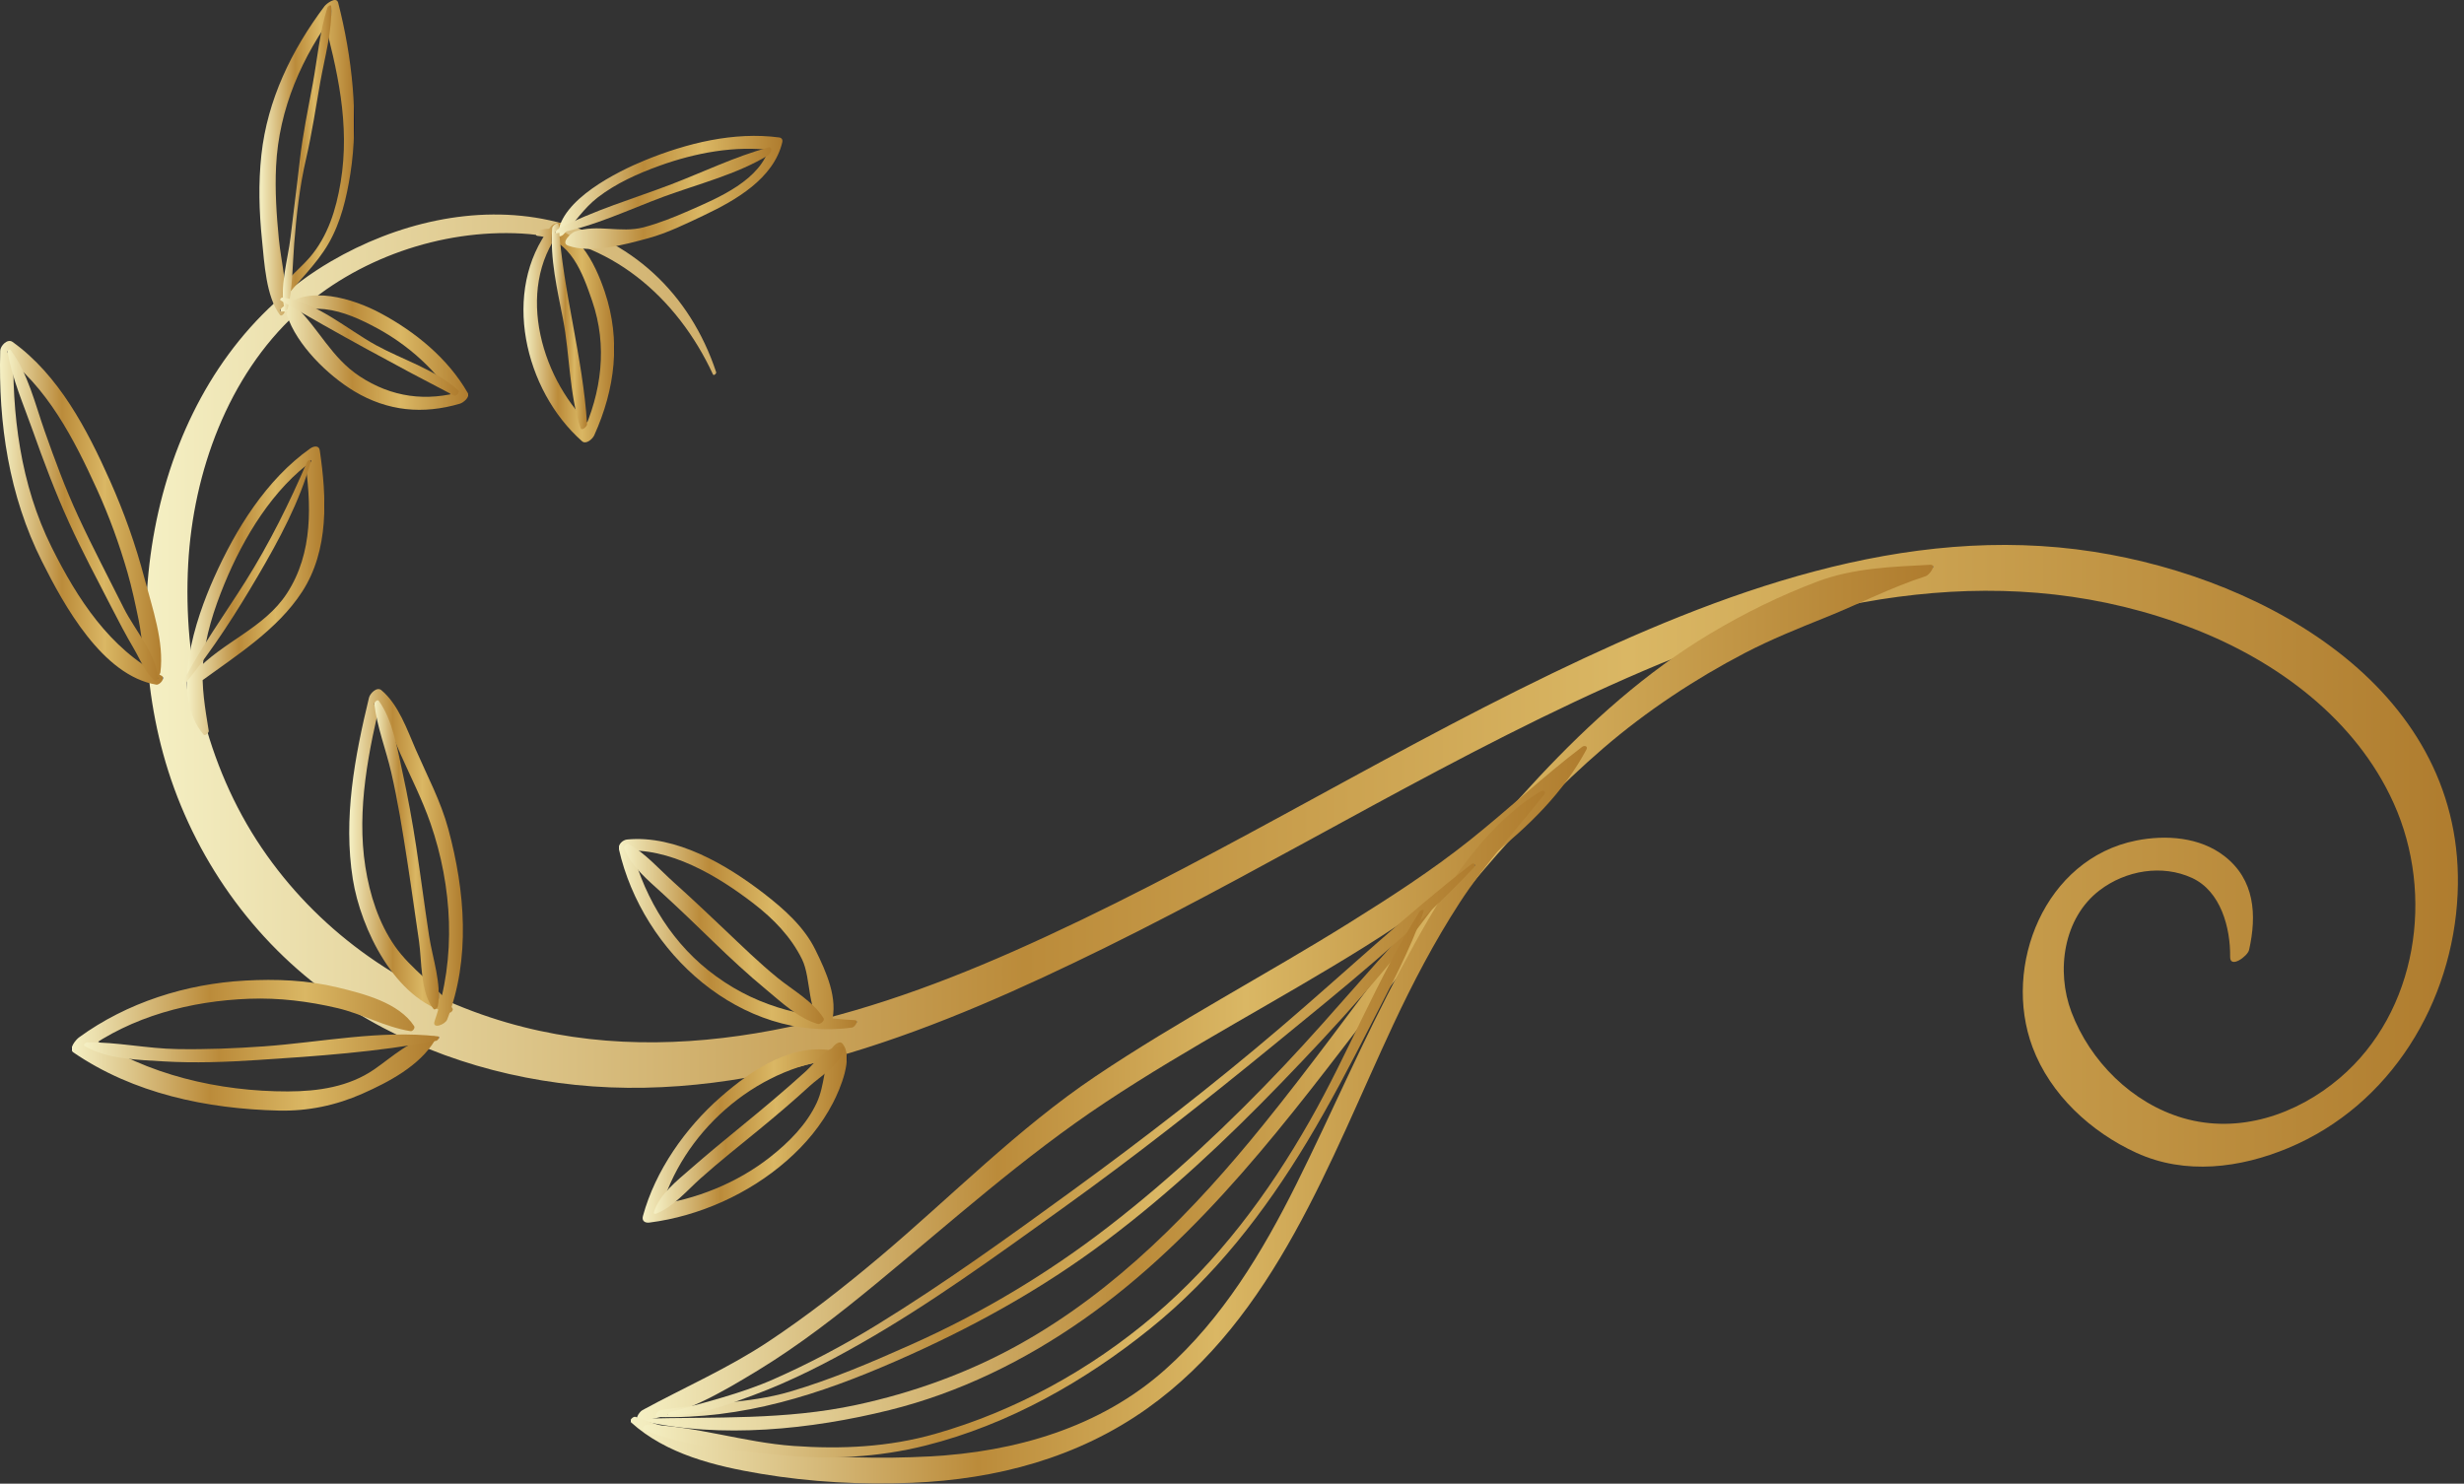
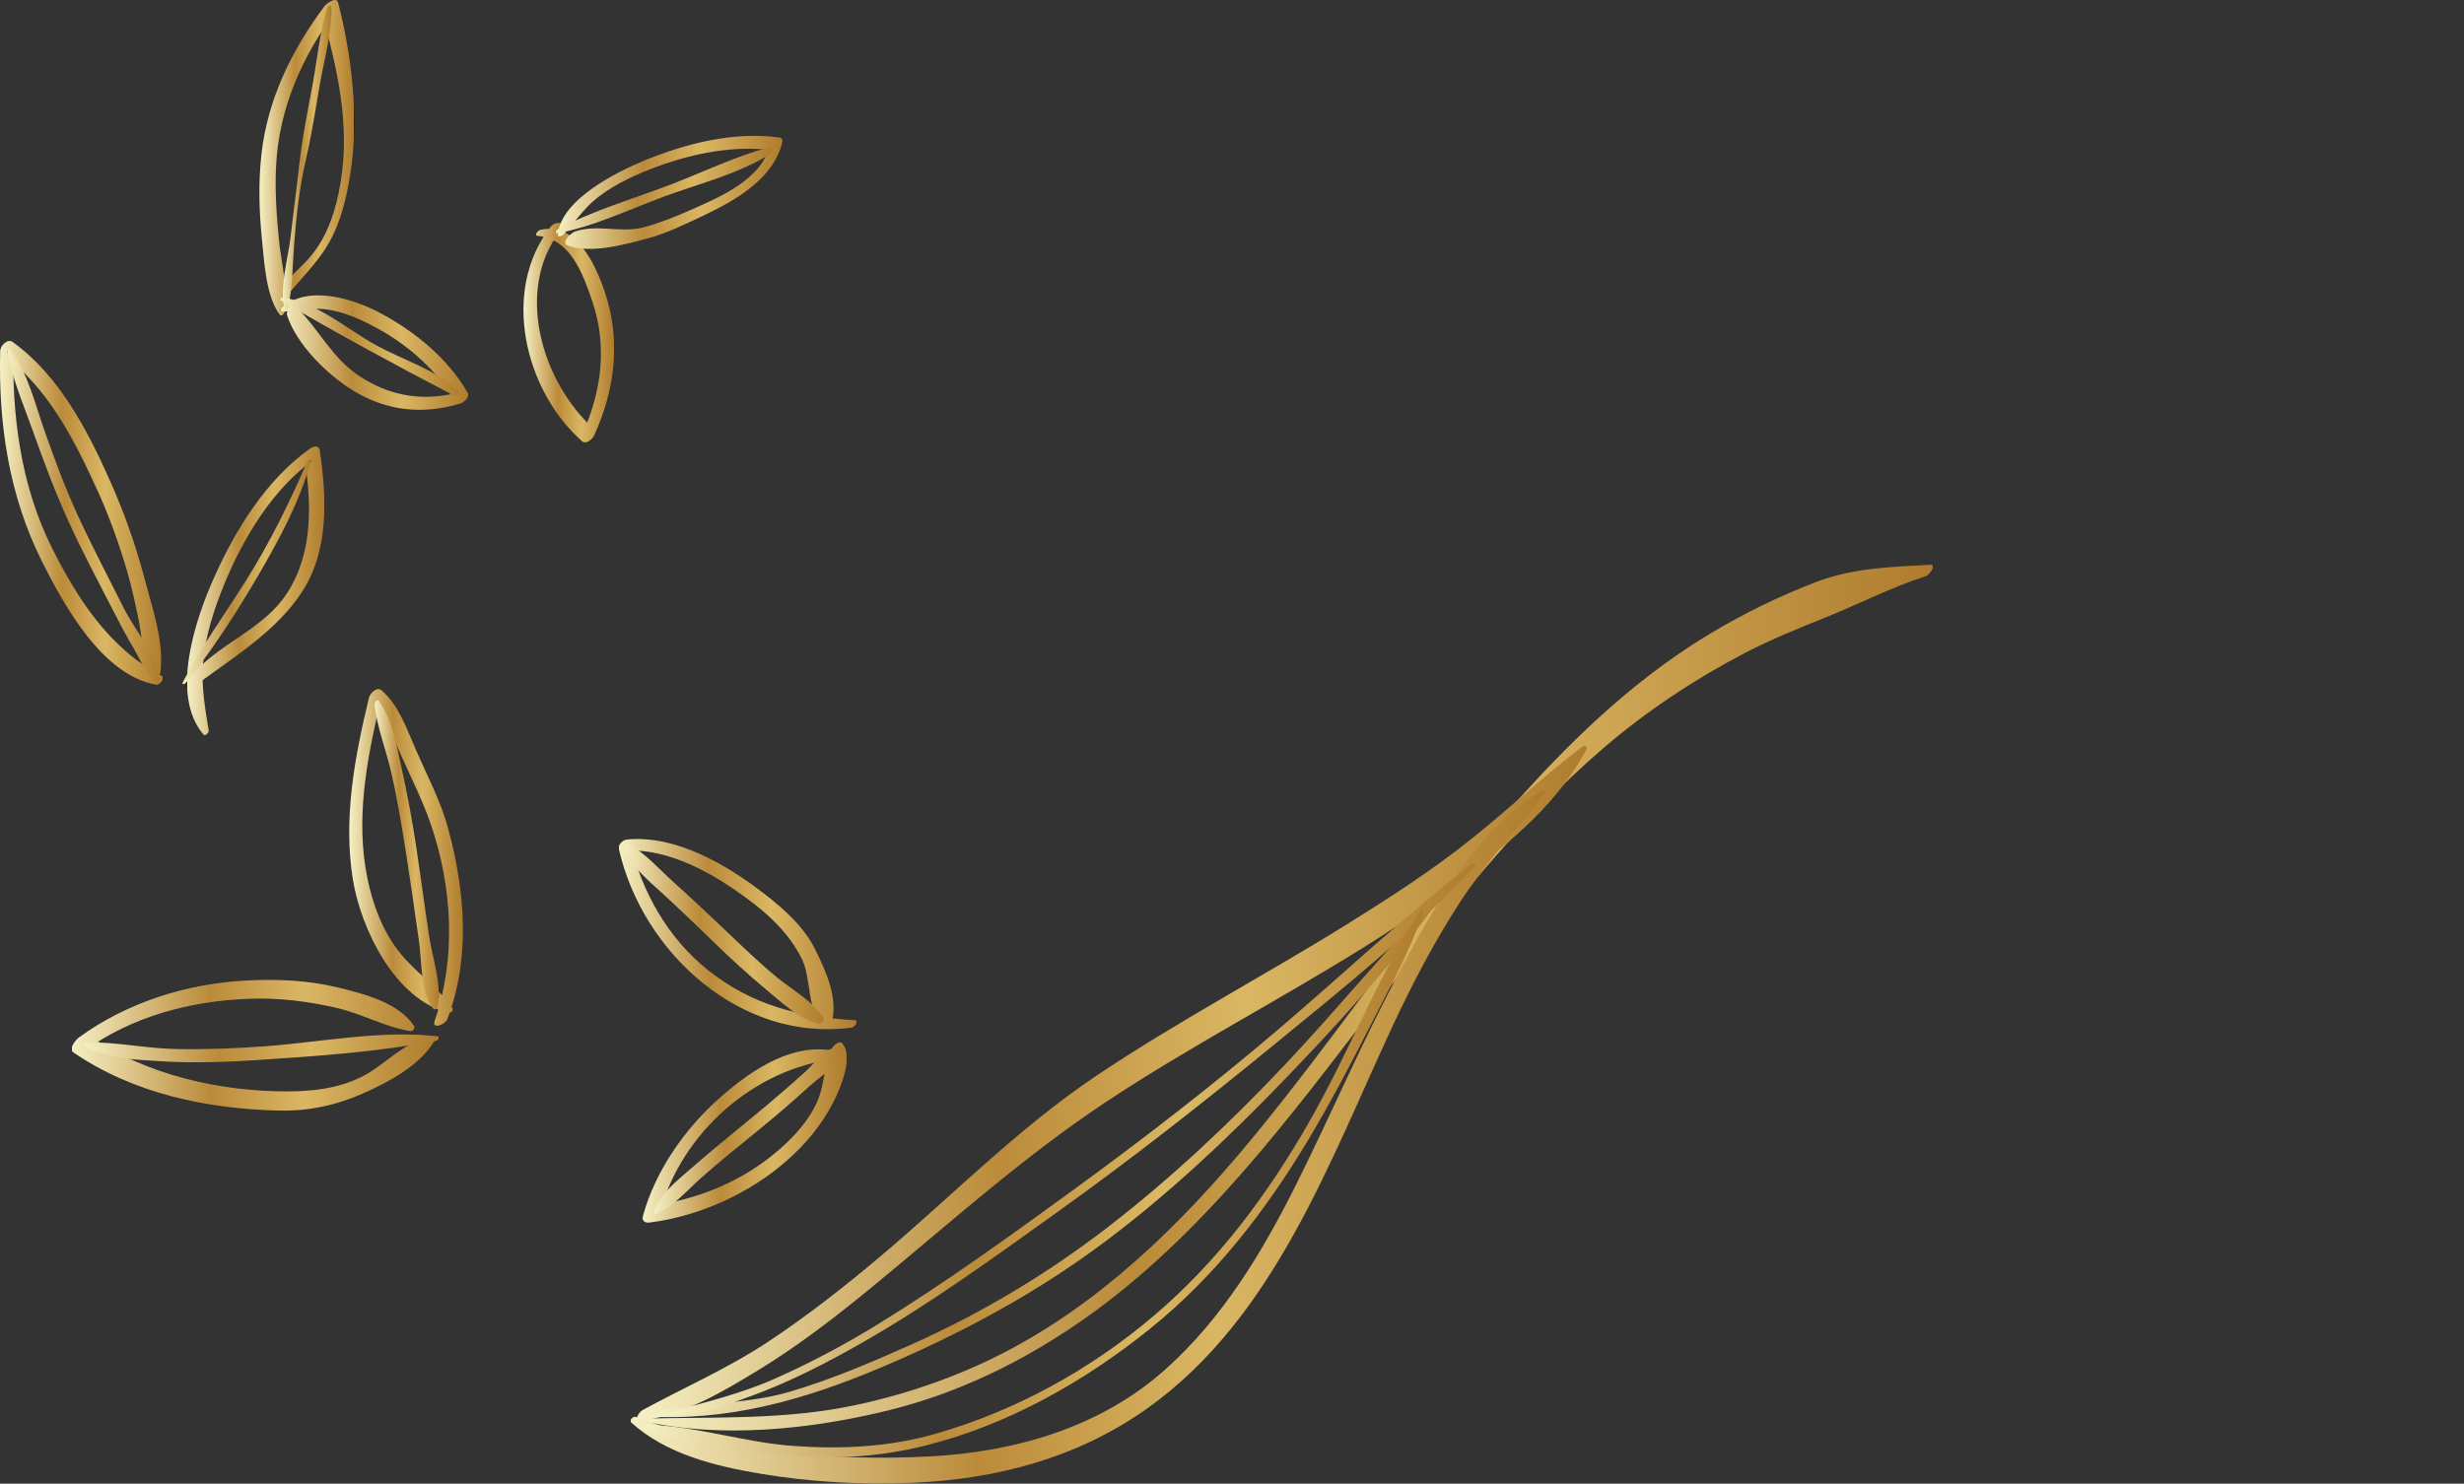
<svg xmlns="http://www.w3.org/2000/svg" width="176" height="106" viewBox="0 0 176 106" fill="none">
  <rect x="0" y="0" width="176" height="106" fill="#333333" stroke="none" />
-   <path d="M51.153 26.586C49.281 20.953 45.063 17 39.244 15.735C33.923 14.578 28.267 15.969 23.633 18.677C11.883 25.545 8.238 41.35 11.652 53.841C13.499 60.602 17.619 66.731 23.275 70.877C28.466 74.681 34.744 76.854 41.115 77.51C54.284 78.863 67.365 73.396 78.921 67.711C91.867 61.34 104.131 53.608 117.411 47.917C129.944 42.547 143.554 39.816 156.672 44.913C162.68 47.248 168.281 51.395 170.981 57.392C173.921 63.923 172.681 72.292 167.122 77.02C164.042 79.64 159.908 81.038 155.936 79.879C152.288 78.815 149.288 75.817 147.96 72.306C146.852 69.372 147.376 65.589 149.969 63.608C151.832 62.184 154.431 61.737 156.574 62.723C158.634 63.673 159.324 66.296 159.295 68.365C159.283 69.225 160.546 68.32 160.648 67.867C161.213 65.362 161.053 62.845 158.89 61.166C157.128 59.797 154.706 59.63 152.587 60.051C146.061 61.349 143.002 69 145.182 74.817C146.455 78.214 149.36 80.88 152.605 82.364C156.095 83.959 160.002 83.454 163.443 82.019C170.777 78.96 175.198 71.594 175.545 63.867C176.194 49.417 162.061 41.371 149.553 39.419C136.071 37.316 122.824 42.341 110.883 48.101C97.861 54.385 85.586 62.134 72.347 67.984C60.7 73.129 47.527 76.83 34.995 72.679C28.36 70.481 22.615 66.369 18.687 60.567C14.695 54.673 13.058 47.328 13.443 40.285C13.802 33.737 16.28 26.873 21.183 22.377C25.445 18.469 31.524 16.364 37.276 16.685C43.548 17.035 48.362 21.216 50.925 26.747C50.981 26.872 51.188 26.688 51.153 26.586Z" fill="url(#paint0_linear_451_1641)" />
  <path d="M45.841 101.51C51.498 102.801 57.947 102.127 63.531 100.743C68.517 99.507 73.17 97.219 77.366 94.282C85.836 88.349 92.087 79.877 98.309 71.766C103.291 65.271 108.302 58.806 114.534 53.444C117.59 50.815 121.058 48.515 124.631 46.653C126.523 45.668 128.484 44.881 130.458 44.087C132.84 43.128 135.108 41.952 137.56 41.162C137.795 41.085 138.391 40.321 137.858 40.349C135.108 40.497 132.383 40.575 129.779 41.561C127.139 42.56 124.622 43.796 122.199 45.243C117.591 47.995 113.566 51.624 109.908 55.532C102.677 63.26 96.883 72.142 90.243 80.35C85.3 86.462 79.713 92.203 72.79 96.058C69.157 98.081 65.209 99.504 61.149 100.376C56.086 101.462 51.067 101.224 45.94 101.351C45.883 101.352 45.753 101.49 45.841 101.51Z" fill="url(#paint1_linear_451_1641)" />
  <path d="M45.795 101.515C48.793 101.104 51.553 99.477 54.104 97.925C57.09 96.108 59.861 93.951 62.555 91.731C67.956 87.283 73.102 82.642 78.948 78.761C84.962 74.768 91.4 71.438 97.519 67.614C100.644 65.66 103.652 63.518 106.508 61.19C109.236 58.964 111.632 56.676 113.313 53.558C113.446 53.313 113.181 53.227 113.005 53.361C110.234 55.467 107.724 57.843 105.004 60.012C102.268 62.194 99.319 64.097 96.352 65.947C90.367 69.678 84.114 72.957 78.255 76.893C72.71 80.617 67.945 85.494 62.849 89.791C60.295 91.943 57.665 94.004 54.881 95.851C52.016 97.753 48.898 99.109 45.891 100.744C45.622 100.888 45.196 101.597 45.795 101.515Z" fill="url(#paint2_linear_451_1641)" />
  <path d="M45.069 101.613C47.587 103.898 51.079 104.745 54.358 105.295C57.913 105.892 61.547 106.082 65.147 105.936C71.184 105.69 76.992 104.149 81.956 100.615C91.056 94.134 94.982 82.904 99.523 73.196C100.922 70.206 102.459 67.275 104.256 64.502C106.04 61.752 108.247 59.344 110.284 56.788C110.47 56.554 110.256 56.407 110.036 56.541C105.473 59.309 102.525 64.63 100.072 69.217C97.381 74.247 95.138 79.496 92.596 84.598C90.168 89.466 87.319 94.196 83.225 97.848C78.576 101.994 72.5 103.732 66.387 104.053C59.377 104.423 52.002 103.71 45.4 101.226C45.239 101.168 44.914 101.474 45.069 101.613Z" fill="url(#paint3_linear_451_1641)" />
  <path d="M38.4 16.853C40.761 17.082 41.625 19.539 42.296 21.491C43.411 24.731 42.971 28.013 41.566 31.087C41.857 30.946 42.146 30.804 42.436 30.663C38.724 27.334 36.728 20.744 40.024 16.481C40.507 15.855 39.685 15.746 39.318 16.218C35.777 20.784 37.459 27.889 41.576 31.524C41.868 31.78 42.33 31.355 42.446 31.1C43.941 27.784 44.368 24.329 43.197 20.846C42.542 18.898 41.115 15.767 38.555 16.435C38.418 16.47 38.127 16.826 38.4 16.853Z" fill="url(#paint4_linear_451_1641)" />
  <path d="M20.32 22.317C20.602 20.626 20.084 18.774 19.918 17.074C19.75 15.338 19.635 13.623 19.72 11.878C19.919 7.76 21.576 4.026 24.016 0.754C23.69 0.836 23.365 0.917 23.04 0.997C24.094 5.014 25.021 8.847 24.332 13.02C24.011 14.963 23.429 16.863 22.131 18.382C21.273 19.389 19.992 20.222 19.656 21.567C19.564 21.937 20.033 21.719 20.143 21.575C21.195 20.189 22.592 18.921 23.463 17.407C24.352 15.863 24.752 14.147 25.028 12.399C25.649 8.477 25.143 4.024 24.156 0.198C24.028 -0.295 23.312 0.267 23.18 0.441C20.83 3.575 19.1 7.126 18.672 11.057C18.451 13.091 18.506 15.111 18.715 17.142C18.88 18.761 19.002 21.202 20.001 22.507C20.093 22.631 20.305 22.406 20.32 22.317Z" fill="url(#paint5_linear_451_1641)" />
  <path d="M40.233 16.768C41.084 15.867 41.687 14.888 42.694 14.107C44.006 13.095 45.567 12.396 47.119 11.837C49.66 10.922 52.513 10.38 55.21 10.741C55.135 10.624 55.06 10.508 54.986 10.392C54.397 12.857 51.298 14.139 49.2 15.057C48.149 15.516 47.075 15.95 45.965 16.243C44.338 16.672 42.652 15.991 41.056 16.545C40.813 16.629 40.02 17.347 40.572 17.547C42.227 18.144 44.652 17.468 46.302 17.021C47.672 16.649 49.024 15.979 50.301 15.374C52.534 14.315 55.259 12.763 55.876 10.169C55.921 9.981 55.843 9.848 55.652 9.82C52.415 9.392 49.033 10.234 46.053 11.457C44.085 12.265 40.062 14.26 39.846 16.757C39.825 16.998 40.158 16.848 40.233 16.768Z" fill="url(#paint6_linear_451_1641)" />
  <path d="M20.124 22.259C21.162 22.276 22.135 21.971 23.2 22.09C24.517 22.235 25.787 22.828 26.938 23.45C29.145 24.643 31.274 26.519 32.529 28.709C32.714 28.455 32.899 28.199 33.083 27.946C30.457 28.724 27.962 28.385 25.678 26.877C23.698 25.569 22.79 23.526 21.169 21.936C20.905 21.679 20.407 22.228 20.497 22.506C21.187 24.642 23.431 26.829 25.317 27.96C27.687 29.38 30.226 29.62 32.859 28.838C33.091 28.768 33.587 28.378 33.413 28.075C31.99 25.601 29.673 23.711 27.183 22.377C25.246 21.34 21.988 20.306 20.117 22.003C20.056 22.059 19.972 22.256 20.124 22.259Z" fill="url(#paint7_linear_451_1641)" />
  <path d="M14.909 52.212C14.653 50.611 14.38 49.095 14.5 47.464C14.646 45.481 15.29 43.508 16.043 41.683C17.391 38.414 19.502 34.888 22.448 32.821C22.221 32.777 21.993 32.734 21.766 32.69C22.234 36.013 22.393 39.473 20.49 42.4C18.867 44.892 15.894 45.858 13.941 47.985C13.521 48.442 13.739 49.127 14.371 48.665C16.922 46.803 19.833 44.971 21.579 42.279C23.517 39.288 23.335 35.55 22.841 32.173C22.786 31.794 22.402 31.871 22.159 32.041C19.018 34.264 16.83 37.819 15.288 41.273C13.979 44.201 12.113 49.648 14.537 52.48C14.655 52.617 14.93 52.343 14.909 52.212Z" fill="url(#paint8_linear_451_1641)" />
  <path d="M11.541 48.278C7.82 46.331 5.523 42.779 3.69 39.097C1.453 34.606 0.832 29.572 0.965 24.608C0.67 24.82 0.377 25.032 0.083 25.243C3.361 27.588 5.301 31.396 6.932 34.977C7.805 36.892 8.514 38.854 9.1 40.876C9.427 42.007 9.67 43.165 9.908 44.317C10.177 45.622 10.17 47.156 10.854 48.321C11.013 48.59 11.431 48.245 11.458 48.029C11.737 45.856 10.875 43.433 10.327 41.344C9.693 38.929 8.863 36.598 7.846 34.32C6.229 30.698 4.197 26.789 0.898 24.428C0.532 24.166 0.025 24.705 0.016 25.063C-0.124 30.269 0.64 35.406 2.992 40.096C4.57 43.247 7.321 48.263 11.161 48.913C11.41 48.958 11.846 48.438 11.541 48.278Z" fill="url(#paint9_linear_451_1641)" />
  <path d="M32.317 72.029C31.173 70.373 29.366 69.276 28.195 67.583C27.043 65.918 26.411 63.918 26.099 61.935C25.454 57.83 26.335 53.585 27.3 49.606C27.004 49.784 26.709 49.961 26.415 50.139C27.495 51.046 28.042 52.595 28.599 53.853C29.33 55.502 30.155 57.108 30.748 58.817C32.31 63.318 32.607 68.43 31.043 72.95C30.831 73.563 31.799 73.208 31.942 72.837C33.622 68.481 33.221 63.666 32.025 59.236C31.486 57.237 30.519 55.436 29.696 53.55C29.078 52.132 28.466 50.334 27.243 49.309C26.919 49.036 26.43 49.544 26.358 49.841C25.335 54.066 24.507 58.466 25.202 62.811C25.767 66.353 28.218 71.422 32.037 72.359C32.189 72.396 32.421 72.177 32.317 72.029Z" fill="url(#paint10_linear_451_1641)" />
  <path d="M29.581 73.309C28.485 71.621 25.953 70.994 24.12 70.546C21.97 70.022 19.711 69.934 17.512 70.056C13.297 70.286 9.065 71.623 5.64 74.118C5.437 74.265 4.861 74.928 5.241 75.188C9.525 78.124 14.776 79.222 19.905 79.344C22.001 79.393 23.992 78.977 25.903 78.13C27.787 77.295 29.957 76.147 31.049 74.352C31.1 74.27 31.184 74.014 30.989 74.035C29.371 74.207 28.04 75.499 26.737 76.397C24.919 77.651 22.721 77.971 20.564 77.975C15.693 77.984 10.46 76.8 6.403 74.027C6.27 74.384 6.137 74.742 6.004 75.097C9.422 72.605 13.617 71.51 17.803 71.355C19.921 71.276 22.04 71.536 24.101 72.022C25.873 72.438 27.53 73.386 29.321 73.669C29.479 73.695 29.669 73.445 29.581 73.309Z" fill="url(#paint11_linear_451_1641)" />
  <path d="M61.053 72.884C57.123 72.677 53.709 71.812 50.579 69.315C47.694 67.013 45.808 63.673 44.997 60.104C44.8 60.335 44.603 60.566 44.405 60.796C47.787 60.476 51.277 62.58 53.844 64.563C55.252 65.649 56.496 66.926 57.288 68.533C57.976 69.928 57.619 72.451 58.925 73.371C59.11 73.502 59.345 73.258 59.393 73.09C59.896 71.339 59.007 69.417 58.239 67.851C57.434 66.21 55.99 64.935 54.569 63.837C51.908 61.783 48.287 59.644 44.798 59.977C44.483 60.006 44.13 60.329 44.207 60.669C45.889 68.058 52.924 74.496 60.858 73.412C61.053 73.386 61.383 72.901 61.053 72.884Z" fill="url(#paint12_linear_451_1641)" />
  <path d="M59.97 75.167C56.817 74.31 53.744 76.385 51.464 78.386C48.96 80.582 46.802 83.642 45.923 86.881C45.828 87.234 46.076 87.385 46.387 87.345C49.941 86.892 53.478 85.3 56.178 82.94C57.536 81.756 58.664 80.401 59.496 78.8C60.001 77.826 61.003 75.498 60.168 74.554C59.938 74.295 59.501 74.735 59.409 74.924C58.827 76.126 58.923 77.526 58.339 78.784C57.615 80.345 56.34 81.618 55.006 82.668C52.638 84.529 49.676 85.719 46.697 86.105C46.853 86.26 47.008 86.415 47.162 86.569C48.67 80.955 53.91 76.302 59.67 75.669C59.819 75.654 60.261 75.247 59.97 75.167Z" fill="url(#paint13_linear_451_1641)" />
  <path d="M46.87 86.707C48.082 86.236 49.082 85.042 50.037 84.191C51.394 82.981 52.822 81.849 54.227 80.698C55.442 79.701 56.64 78.683 57.799 77.621C58.629 76.859 59.976 76.109 60.255 74.956C60.278 74.862 60.237 74.801 60.145 74.786C59.141 74.62 58.194 75.96 57.538 76.555C56.06 77.896 54.531 79.176 52.986 80.439C51.759 81.442 50.536 82.452 49.342 83.495C48.378 84.337 47.093 85.333 46.708 86.603C46.675 86.722 46.788 86.739 46.87 86.707Z" fill="url(#paint14_linear_451_1641)" />
  <path d="M44.585 60.597C45.076 61.915 46.332 62.92 47.345 63.852C48.554 64.962 49.735 66.096 50.912 67.241C52.146 68.441 53.407 69.607 54.733 70.705C55.832 71.616 57.017 72.746 58.41 73.153C58.575 73.201 58.94 72.927 58.822 72.739C58.075 71.538 56.652 70.762 55.562 69.877C54.228 68.794 52.995 67.587 51.748 66.405C50.558 65.275 49.368 64.148 48.144 63.052C47.111 62.127 46.107 60.965 44.894 60.288C44.756 60.21 44.536 60.467 44.585 60.597Z" fill="url(#paint15_linear_451_1641)" />
  <path d="M26.74 50.287C26.922 51.916 27.573 53.564 27.942 55.168C28.414 57.221 28.746 59.305 29.069 61.385C29.372 63.324 29.637 65.269 29.925 67.21C30.14 68.658 30.009 70.906 30.966 72.084C31.059 72.199 31.258 71.987 31.273 71.899C31.555 70.268 30.896 68.473 30.649 66.86C30.326 64.74 30.054 62.613 29.73 60.492C29.458 58.709 29.135 56.937 28.75 55.176C28.394 53.547 28.05 51.428 27.052 50.062C26.961 49.935 26.728 50.184 26.74 50.287Z" fill="url(#paint16_linear_451_1641)" />
  <path d="M6.051 74.739C7.658 75.675 9.875 75.72 11.686 75.829C13.913 75.961 16.151 75.877 18.375 75.732C22.629 75.457 26.962 75.158 31.153 74.36C31.267 74.338 31.474 74.064 31.271 74.04C27.178 73.569 22.935 74.463 18.845 74.756C16.788 74.902 14.728 74.984 12.666 74.95C10.511 74.918 8.357 74.439 6.212 74.469C6.11 74.47 5.916 74.662 6.051 74.739Z" fill="url(#paint17_linear_451_1641)" />
  <path d="M21.936 32.995C20.654 35.97 19.263 38.789 17.535 41.535C16.022 43.94 14.36 46.221 13.054 48.75C12.959 48.935 13.2 48.879 13.274 48.788C15.214 46.387 16.86 43.812 18.421 41.15C19.927 38.581 21.411 35.847 22.202 32.96C22.253 32.77 21.979 32.895 21.936 32.995Z" fill="url(#paint18_linear_451_1641)" />
  <path d="M0.544 25.129C0.85 27.028 1.689 28.922 2.328 30.732C3.12 32.968 3.952 35.183 4.935 37.343C5.864 39.387 6.925 41.371 7.951 43.367C8.469 44.377 8.991 45.375 9.567 46.353C10.023 47.129 10.347 48.045 11.052 48.612C11.136 48.68 11.277 48.539 11.272 48.453C11.173 46.741 9.61 44.982 8.85 43.463C7.754 41.271 6.61 39.105 5.582 36.88C4.668 34.905 3.917 32.859 3.193 30.809C2.522 28.909 1.982 26.601 0.741 24.988C0.683 24.91 0.534 25.063 0.544 25.129Z" fill="url(#paint19_linear_451_1641)" />
  <path d="M23.383 0.55C22.831 2.285 22.672 4.194 22.34 5.986C22.003 7.809 21.617 9.637 21.412 11.48C21.209 13.303 20.966 15.119 20.755 16.942C20.57 18.542 19.92 20.57 20.344 22.163C20.374 22.276 20.537 22.116 20.55 22.065C20.916 20.572 20.891 18.939 21.014 17.407C21.179 15.349 21.4 13.328 21.868 11.315C22.286 9.515 22.558 7.67 22.88 5.852C23.189 4.11 23.736 2.223 23.655 0.452C23.645 0.269 23.408 0.47 23.383 0.55Z" fill="url(#paint20_linear_451_1641)" />
  <path d="M20.05 21.464C24.102 23.832 28.258 26.096 32.428 28.261C32.574 28.337 32.876 28.022 32.737 27.897C31.13 26.422 28.769 25.709 26.871 24.669C24.748 23.504 22.64 21.584 20.173 21.256C20.092 21.244 19.952 21.407 20.05 21.464Z" fill="url(#paint21_linear_451_1641)" />
-   <path d="M39.445 16.302C39.282 18.482 39.799 20.66 40.213 22.789C40.705 25.323 40.648 28.127 41.468 30.575C41.551 30.821 41.944 30.465 41.933 30.297C41.637 25.51 40.215 20.86 39.908 16.08C39.887 15.776 39.459 16.116 39.445 16.302Z" fill="url(#paint22_linear_451_1641)" />
  <path d="M39.8 16.66C42.367 16.209 44.938 14.964 47.38 14.06C49.838 13.153 52.63 12.46 54.87 11.094C55.059 10.979 55.261 10.436 54.863 10.543C52.52 11.18 50.221 12.297 47.95 13.167C45.276 14.192 42.359 15.031 39.834 16.382C39.742 16.434 39.586 16.698 39.8 16.66Z" fill="url(#paint23_linear_451_1641)" />
  <path d="M46.968 101.237C53.067 101.405 58.508 99.643 64.028 97.227C69.371 94.888 74.35 92.149 79.019 88.641C83.502 85.275 87.604 81.416 91.496 77.391C95.455 73.293 99.352 69.038 102.685 64.417C102.822 64.227 102.614 64.143 102.477 64.285C98.762 68.097 95.4 72.239 91.74 76.111C87.834 80.241 83.687 84.148 79.189 87.625C74.828 90.997 70.119 93.816 65.087 96.061C62.261 97.322 59.422 98.541 56.45 99.419C53.384 100.325 50.249 100.193 47.141 100.769C46.976 100.801 46.672 101.23 46.968 101.237Z" fill="url(#paint24_linear_451_1641)" />
  <path d="M47.781 101.113C49.829 101.195 51.959 100.362 53.851 99.661C56.475 98.689 58.983 97.404 61.412 96.024C66.425 93.179 71.136 89.737 75.817 86.383C80.981 82.683 85.957 78.765 90.872 74.746C95.816 70.701 100.873 66.66 105.253 62.002C105.413 61.833 105.323 61.568 105.091 61.747C100.373 65.404 96.011 69.53 91.468 73.406C86.675 77.499 81.689 81.354 76.594 85.063C72.043 88.376 67.437 91.701 62.64 94.65C60.278 96.101 57.819 97.403 55.284 98.525C52.863 99.596 50.386 100.166 47.863 100.894C47.795 100.91 47.635 101.106 47.781 101.113Z" fill="url(#paint25_linear_451_1641)" />
  <path d="M45.984 102.149C48.887 103.357 52.597 103.629 55.708 103.949C59.207 104.307 62.716 104.128 66.13 103.27C72.023 101.787 77.496 98.686 82.197 94.889C86.766 91.2 90.332 86.599 93.352 81.593C94.99 78.876 96.46 76.063 97.903 73.238C99.254 70.593 100.702 67.93 101.684 65.12C101.753 64.923 101.466 65.027 101.409 65.115C98.403 69.854 96.336 75.196 93.557 80.076C90.579 85.305 87.014 90.098 82.41 94.008C77.877 97.857 72.522 100.81 66.799 102.441C63.486 103.388 60.078 103.549 56.659 103.302C53.154 103.052 49.696 101.873 46.205 101.782C46.072 101.778 45.788 102.069 45.984 102.149Z" fill="url(#paint26_linear_451_1641)" />
  <defs>
    <linearGradient id="paint0_linear_451_1641" x1="10.428" y1="49.337" x2="175.566" y2="49.337" gradientUnits="userSpaceOnUse">
      <stop stop-color="#03093C" />
      <stop offset="0" stop-color="#F5F0C4" />
      <stop offset="0.38" stop-color="#BB8B3A" />
      <stop offset="0.641" stop-color="#DAB764" />
      <stop offset="1" stop-color="#AF7C2E" />
      <stop offset="1" stop-color="#03093C" />
    </linearGradient>
    <linearGradient id="paint1_linear_451_1641" x1="45.812" y1="71.274" x2="138.073" y2="71.274" gradientUnits="userSpaceOnUse">
      <stop stop-color="#03093C" />
      <stop offset="0" stop-color="#F5F0C4" />
      <stop offset="0.38" stop-color="#BB8B3A" />
      <stop offset="0.641" stop-color="#DAB764" />
      <stop offset="1" stop-color="#AF7C2E" />
      <stop offset="1" stop-color="#03093C" />
    </linearGradient>
    <linearGradient id="paint2_linear_451_1641" x1="45.491" y1="77.41" x2="113.349" y2="77.41" gradientUnits="userSpaceOnUse">
      <stop stop-color="#03093C" />
      <stop offset="0" stop-color="#F5F0C4" />
      <stop offset="0.38" stop-color="#BB8B3A" />
      <stop offset="0.641" stop-color="#DAB764" />
      <stop offset="1" stop-color="#AF7C2E" />
      <stop offset="1" stop-color="#03093C" />
    </linearGradient>
    <linearGradient id="paint3_linear_451_1641" x1="45.028" y1="81.236" x2="110.355" y2="81.236" gradientUnits="userSpaceOnUse">
      <stop stop-color="#03093C" />
      <stop offset="0" stop-color="#F5F0C4" />
      <stop offset="0.38" stop-color="#BB8B3A" />
      <stop offset="0.641" stop-color="#DAB764" />
      <stop offset="1" stop-color="#AF7C2E" />
      <stop offset="1" stop-color="#03093C" />
    </linearGradient>
    <linearGradient id="paint4_linear_451_1641" x1="37.391" y1="23.765" x2="43.87" y2="23.765" gradientUnits="userSpaceOnUse">
      <stop stop-color="#03093C" />
      <stop offset="0" stop-color="#F5F0C4" />
      <stop offset="0.38" stop-color="#BB8B3A" />
      <stop offset="0.641" stop-color="#DAB764" />
      <stop offset="1" stop-color="#AF7C2E" />
      <stop offset="1" stop-color="#03093C" />
    </linearGradient>
    <linearGradient id="paint5_linear_451_1641" x1="18.53" y1="11.272" x2="25.3" y2="11.272" gradientUnits="userSpaceOnUse">
      <stop stop-color="#03093C" />
      <stop offset="0" stop-color="#F5F0C4" />
      <stop offset="0.38" stop-color="#BB8B3A" />
      <stop offset="0.641" stop-color="#DAB764" />
      <stop offset="1" stop-color="#AF7C2E" />
      <stop offset="1" stop-color="#03093C" />
    </linearGradient>
    <linearGradient id="paint6_linear_451_1641" x1="39.845" y1="13.745" x2="55.888" y2="13.745" gradientUnits="userSpaceOnUse">
      <stop stop-color="#03093C" />
      <stop offset="0" stop-color="#F5F0C4" />
      <stop offset="0.38" stop-color="#BB8B3A" />
      <stop offset="0.641" stop-color="#DAB764" />
      <stop offset="1" stop-color="#AF7C2E" />
      <stop offset="1" stop-color="#03093C" />
    </linearGradient>
    <linearGradient id="paint7_linear_451_1641" x1="20.038" y1="25.19" x2="33.449" y2="25.19" gradientUnits="userSpaceOnUse">
      <stop stop-color="#03093C" />
      <stop offset="0" stop-color="#F5F0C4" />
      <stop offset="0.38" stop-color="#BB8B3A" />
      <stop offset="0.641" stop-color="#DAB764" />
      <stop offset="1" stop-color="#AF7C2E" />
      <stop offset="1" stop-color="#03093C" />
    </linearGradient>
    <linearGradient id="paint8_linear_451_1641" x1="13.36" y1="42.209" x2="23.17" y2="42.209" gradientUnits="userSpaceOnUse">
      <stop stop-color="#03093C" />
      <stop offset="0" stop-color="#F5F0C4" />
      <stop offset="0.38" stop-color="#BB8B3A" />
      <stop offset="0.641" stop-color="#DAB764" />
      <stop offset="1" stop-color="#AF7C2E" />
      <stop offset="1" stop-color="#03093C" />
    </linearGradient>
    <linearGradient id="paint9_linear_451_1641" x1="0" y1="36.637" x2="11.645" y2="36.637" gradientUnits="userSpaceOnUse">
      <stop stop-color="#03093C" />
      <stop offset="0" stop-color="#F5F0C4" />
      <stop offset="0.38" stop-color="#BB8B3A" />
      <stop offset="0.641" stop-color="#DAB764" />
      <stop offset="1" stop-color="#AF7C2E" />
      <stop offset="1" stop-color="#03093C" />
    </linearGradient>
    <linearGradient id="paint10_linear_451_1641" x1="24.945" y1="61.256" x2="33.065" y2="61.256" gradientUnits="userSpaceOnUse">
      <stop stop-color="#03093C" />
      <stop offset="0" stop-color="#F5F0C4" />
      <stop offset="0.38" stop-color="#BB8B3A" />
      <stop offset="0.641" stop-color="#DAB764" />
      <stop offset="1" stop-color="#AF7C2E" />
      <stop offset="1" stop-color="#03093C" />
    </linearGradient>
    <linearGradient id="paint11_linear_451_1641" x1="5.114" y1="74.678" x2="31.111" y2="74.678" gradientUnits="userSpaceOnUse">
      <stop stop-color="#03093C" />
      <stop offset="0" stop-color="#F5F0C4" />
      <stop offset="0.38" stop-color="#BB8B3A" />
      <stop offset="0.641" stop-color="#DAB764" />
      <stop offset="1" stop-color="#AF7C2E" />
      <stop offset="1" stop-color="#03093C" />
    </linearGradient>
    <linearGradient id="paint12_linear_451_1641" x1="44.196" y1="66.737" x2="61.193" y2="66.737" gradientUnits="userSpaceOnUse">
      <stop stop-color="#03093C" />
      <stop offset="0" stop-color="#F5F0C4" />
      <stop offset="0.38" stop-color="#BB8B3A" />
      <stop offset="0.641" stop-color="#DAB764" />
      <stop offset="1" stop-color="#AF7C2E" />
      <stop offset="1" stop-color="#03093C" />
    </linearGradient>
    <linearGradient id="paint13_linear_451_1641" x1="45.902" y1="80.913" x2="60.489" y2="80.913" gradientUnits="userSpaceOnUse">
      <stop stop-color="#03093C" />
      <stop offset="0" stop-color="#F5F0C4" />
      <stop offset="0.38" stop-color="#BB8B3A" />
      <stop offset="0.641" stop-color="#DAB764" />
      <stop offset="1" stop-color="#AF7C2E" />
      <stop offset="1" stop-color="#03093C" />
    </linearGradient>
    <linearGradient id="paint14_linear_451_1641" x1="46.702" y1="80.746" x2="60.261" y2="80.746" gradientUnits="userSpaceOnUse">
      <stop stop-color="#03093C" />
      <stop offset="0" stop-color="#F5F0C4" />
      <stop offset="0.38" stop-color="#BB8B3A" />
      <stop offset="0.641" stop-color="#DAB764" />
      <stop offset="1" stop-color="#AF7C2E" />
      <stop offset="1" stop-color="#03093C" />
    </linearGradient>
    <linearGradient id="paint15_linear_451_1641" x1="44.578" y1="66.716" x2="58.845" y2="66.716" gradientUnits="userSpaceOnUse">
      <stop stop-color="#03093C" />
      <stop offset="0" stop-color="#F5F0C4" />
      <stop offset="0.38" stop-color="#BB8B3A" />
      <stop offset="0.641" stop-color="#DAB764" />
      <stop offset="1" stop-color="#AF7C2E" />
      <stop offset="1" stop-color="#03093C" />
    </linearGradient>
    <linearGradient id="paint16_linear_451_1641" x1="26.739" y1="61.072" x2="31.342" y2="61.072" gradientUnits="userSpaceOnUse">
      <stop stop-color="#03093C" />
      <stop offset="0" stop-color="#F5F0C4" />
      <stop offset="0.38" stop-color="#BB8B3A" />
      <stop offset="0.641" stop-color="#DAB764" />
      <stop offset="1" stop-color="#AF7C2E" />
      <stop offset="1" stop-color="#03093C" />
    </linearGradient>
    <linearGradient id="paint17_linear_451_1641" x1="6.005" y1="74.9" x2="31.357" y2="74.9" gradientUnits="userSpaceOnUse">
      <stop stop-color="#03093C" />
      <stop offset="0" stop-color="#F5F0C4" />
      <stop offset="0.38" stop-color="#BB8B3A" />
      <stop offset="0.641" stop-color="#DAB764" />
      <stop offset="1" stop-color="#AF7C2E" />
      <stop offset="1" stop-color="#03093C" />
    </linearGradient>
    <linearGradient id="paint18_linear_451_1641" x1="13.032" y1="40.867" x2="22.208" y2="40.867" gradientUnits="userSpaceOnUse">
      <stop stop-color="#03093C" />
      <stop offset="0" stop-color="#F5F0C4" />
      <stop offset="0.38" stop-color="#BB8B3A" />
      <stop offset="0.641" stop-color="#DAB764" />
      <stop offset="1" stop-color="#AF7C2E" />
      <stop offset="1" stop-color="#03093C" />
    </linearGradient>
    <linearGradient id="paint19_linear_451_1641" x1="0.544" y1="36.798" x2="11.272" y2="36.798" gradientUnits="userSpaceOnUse">
      <stop stop-color="#03093C" />
      <stop offset="0" stop-color="#F5F0C4" />
      <stop offset="0.38" stop-color="#BB8B3A" />
      <stop offset="0.641" stop-color="#DAB764" />
      <stop offset="1" stop-color="#AF7C2E" />
      <stop offset="1" stop-color="#03093C" />
    </linearGradient>
    <linearGradient id="paint20_linear_451_1641" x1="20.203" y1="11.29" x2="23.663" y2="11.29" gradientUnits="userSpaceOnUse">
      <stop stop-color="#03093C" />
      <stop offset="0" stop-color="#F5F0C4" />
      <stop offset="0.38" stop-color="#BB8B3A" />
      <stop offset="0.641" stop-color="#DAB764" />
      <stop offset="1" stop-color="#AF7C2E" />
      <stop offset="1" stop-color="#03093C" />
    </linearGradient>
    <linearGradient id="paint21_linear_451_1641" x1="20.017" y1="24.764" x2="32.773" y2="24.764" gradientUnits="userSpaceOnUse">
      <stop stop-color="#03093C" />
      <stop offset="0" stop-color="#F5F0C4" />
      <stop offset="0.38" stop-color="#BB8B3A" />
      <stop offset="0.641" stop-color="#DAB764" />
      <stop offset="1" stop-color="#AF7C2E" />
      <stop offset="1" stop-color="#03093C" />
    </linearGradient>
    <linearGradient id="paint22_linear_451_1641" x1="39.414" y1="23.309" x2="41.934" y2="23.309" gradientUnits="userSpaceOnUse">
      <stop stop-color="#03093C" />
      <stop offset="0" stop-color="#F5F0C4" />
      <stop offset="0.38" stop-color="#BB8B3A" />
      <stop offset="0.641" stop-color="#DAB764" />
      <stop offset="1" stop-color="#AF7C2E" />
      <stop offset="1" stop-color="#03093C" />
    </linearGradient>
    <linearGradient id="paint23_linear_451_1641" x1="39.692" y1="13.596" x2="55.092" y2="13.596" gradientUnits="userSpaceOnUse">
      <stop stop-color="#03093C" />
      <stop offset="0" stop-color="#F5F0C4" />
      <stop offset="0.38" stop-color="#BB8B3A" />
      <stop offset="0.641" stop-color="#DAB764" />
      <stop offset="1" stop-color="#AF7C2E" />
      <stop offset="1" stop-color="#03093C" />
    </linearGradient>
    <linearGradient id="paint24_linear_451_1641" x1="46.844" y1="82.731" x2="102.73" y2="82.731" gradientUnits="userSpaceOnUse">
      <stop stop-color="#03093C" />
      <stop offset="0" stop-color="#F5F0C4" />
      <stop offset="0.38" stop-color="#BB8B3A" />
      <stop offset="0.641" stop-color="#DAB764" />
      <stop offset="1" stop-color="#AF7C2E" />
      <stop offset="1" stop-color="#03093C" />
    </linearGradient>
    <linearGradient id="paint25_linear_451_1641" x1="47.722" y1="81.403" x2="105.334" y2="81.403" gradientUnits="userSpaceOnUse">
      <stop stop-color="#03093C" />
      <stop offset="0" stop-color="#F5F0C4" />
      <stop offset="0.38" stop-color="#BB8B3A" />
      <stop offset="0.641" stop-color="#DAB764" />
      <stop offset="1" stop-color="#AF7C2E" />
      <stop offset="1" stop-color="#03093C" />
    </linearGradient>
    <linearGradient id="paint26_linear_451_1641" x1="45.917" y1="84.565" x2="101.695" y2="84.565" gradientUnits="userSpaceOnUse">
      <stop stop-color="#03093C" />
      <stop offset="0" stop-color="#F5F0C4" />
      <stop offset="0.38" stop-color="#BB8B3A" />
      <stop offset="0.641" stop-color="#DAB764" />
      <stop offset="1" stop-color="#AF7C2E" />
      <stop offset="1" stop-color="#03093C" />
    </linearGradient>
  </defs>
</svg>